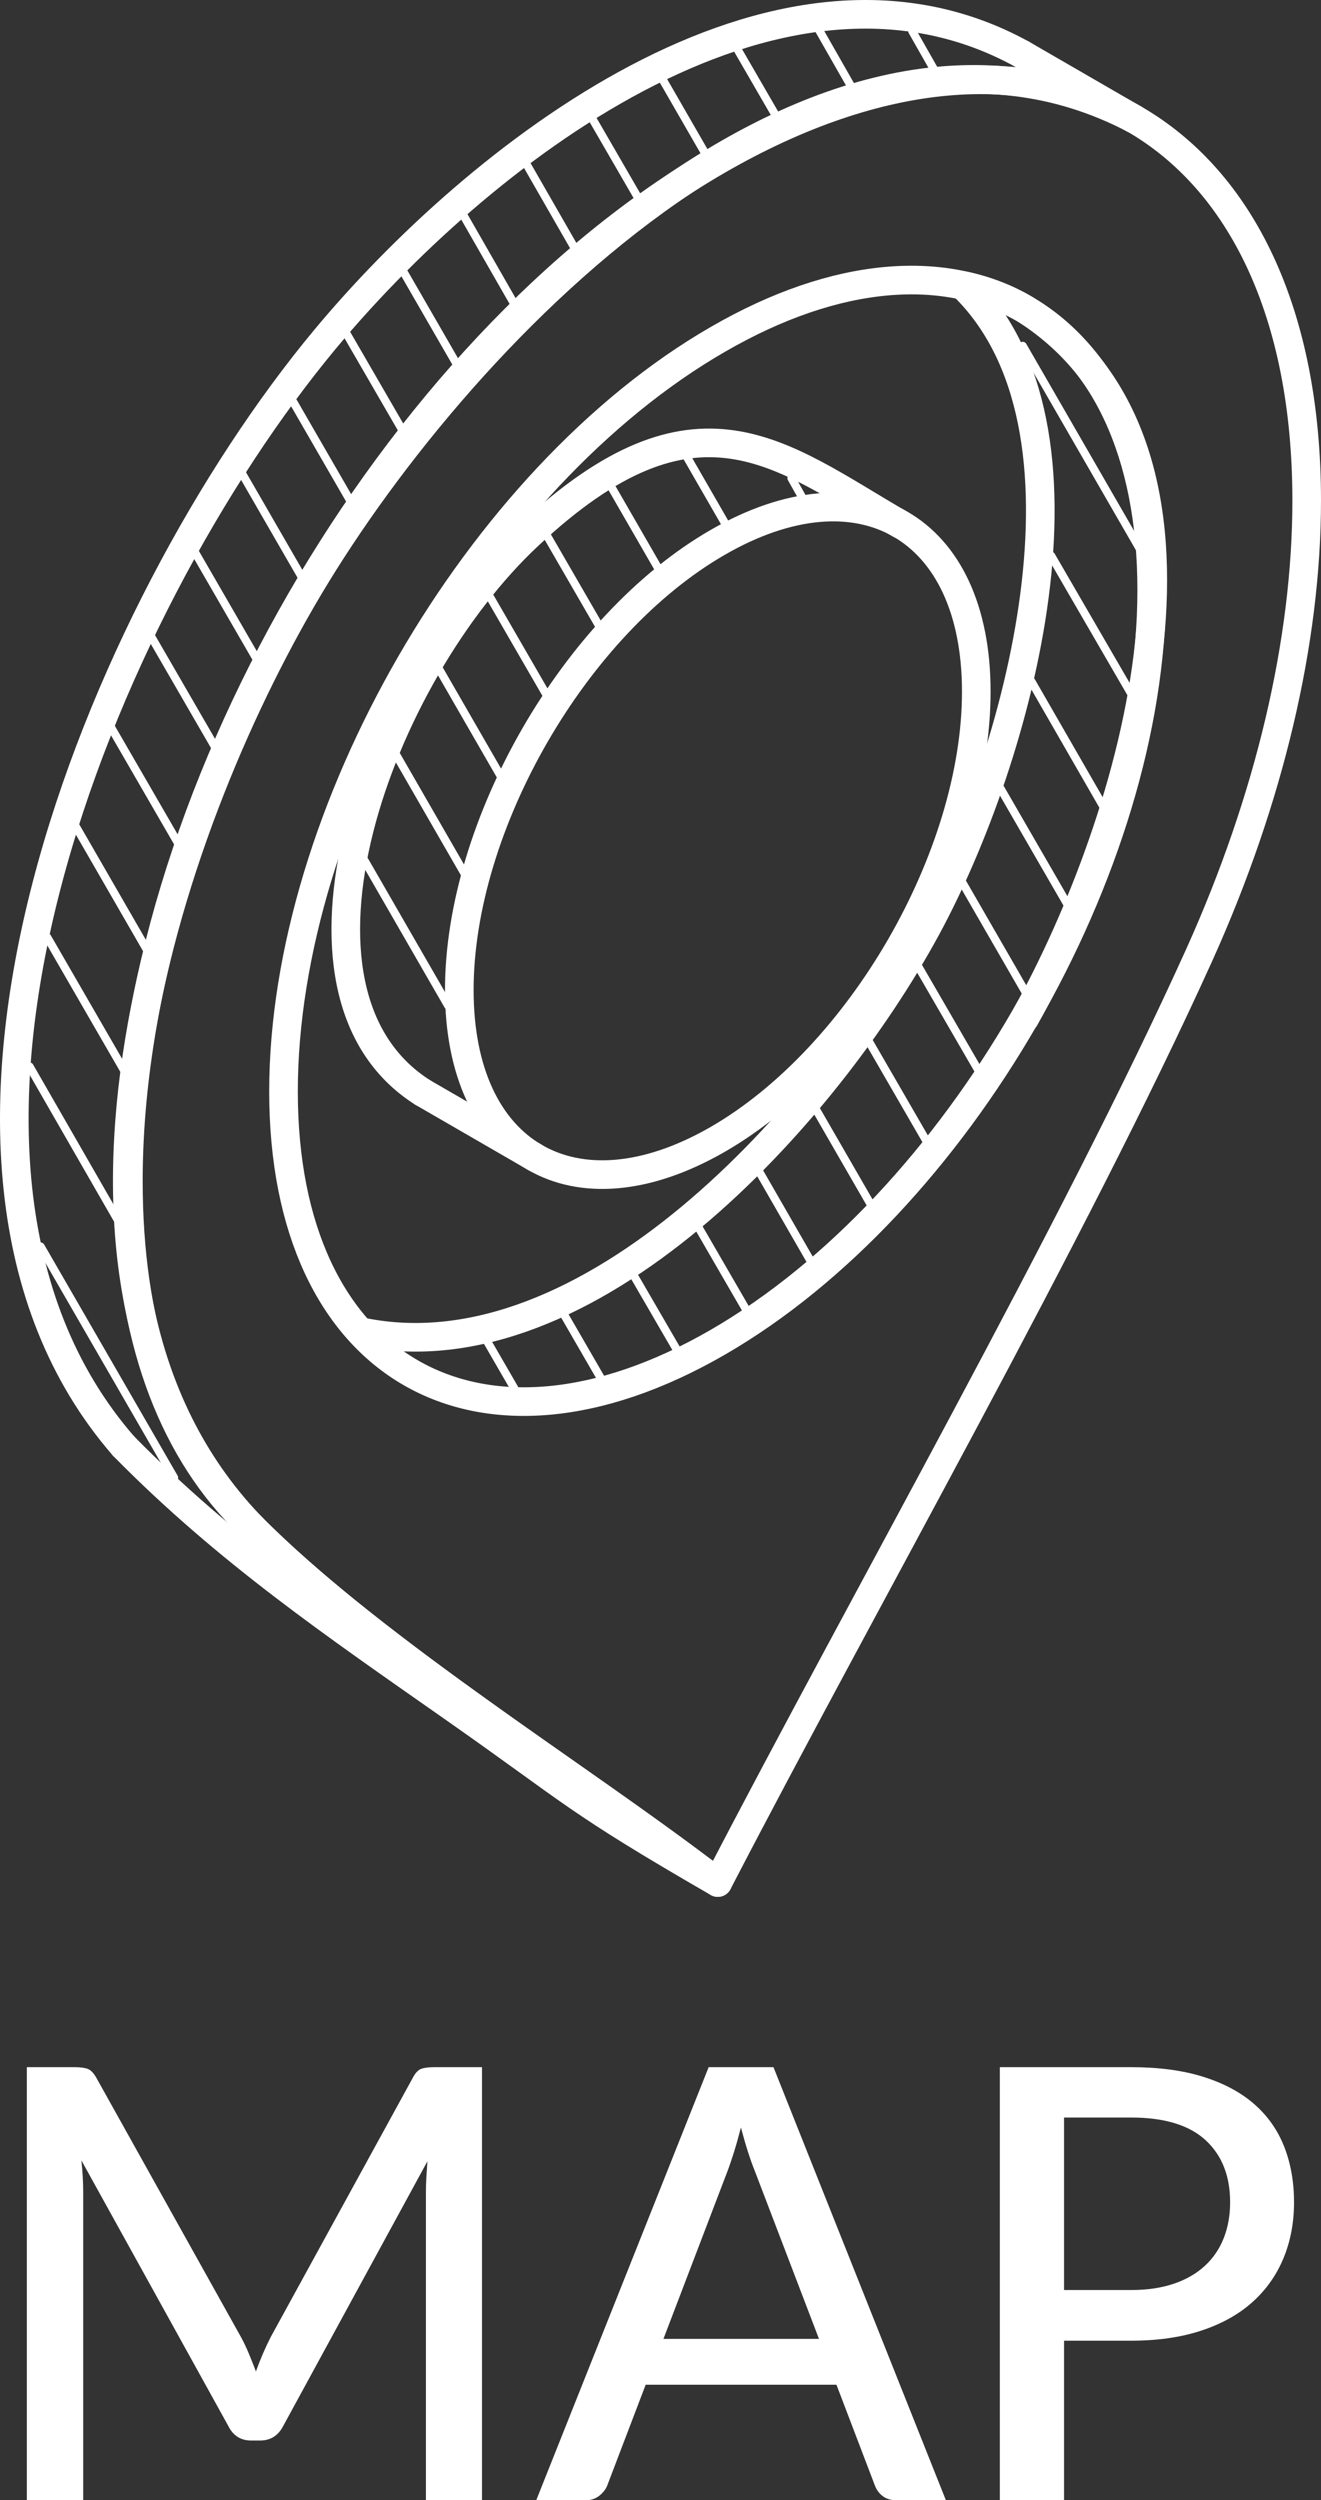
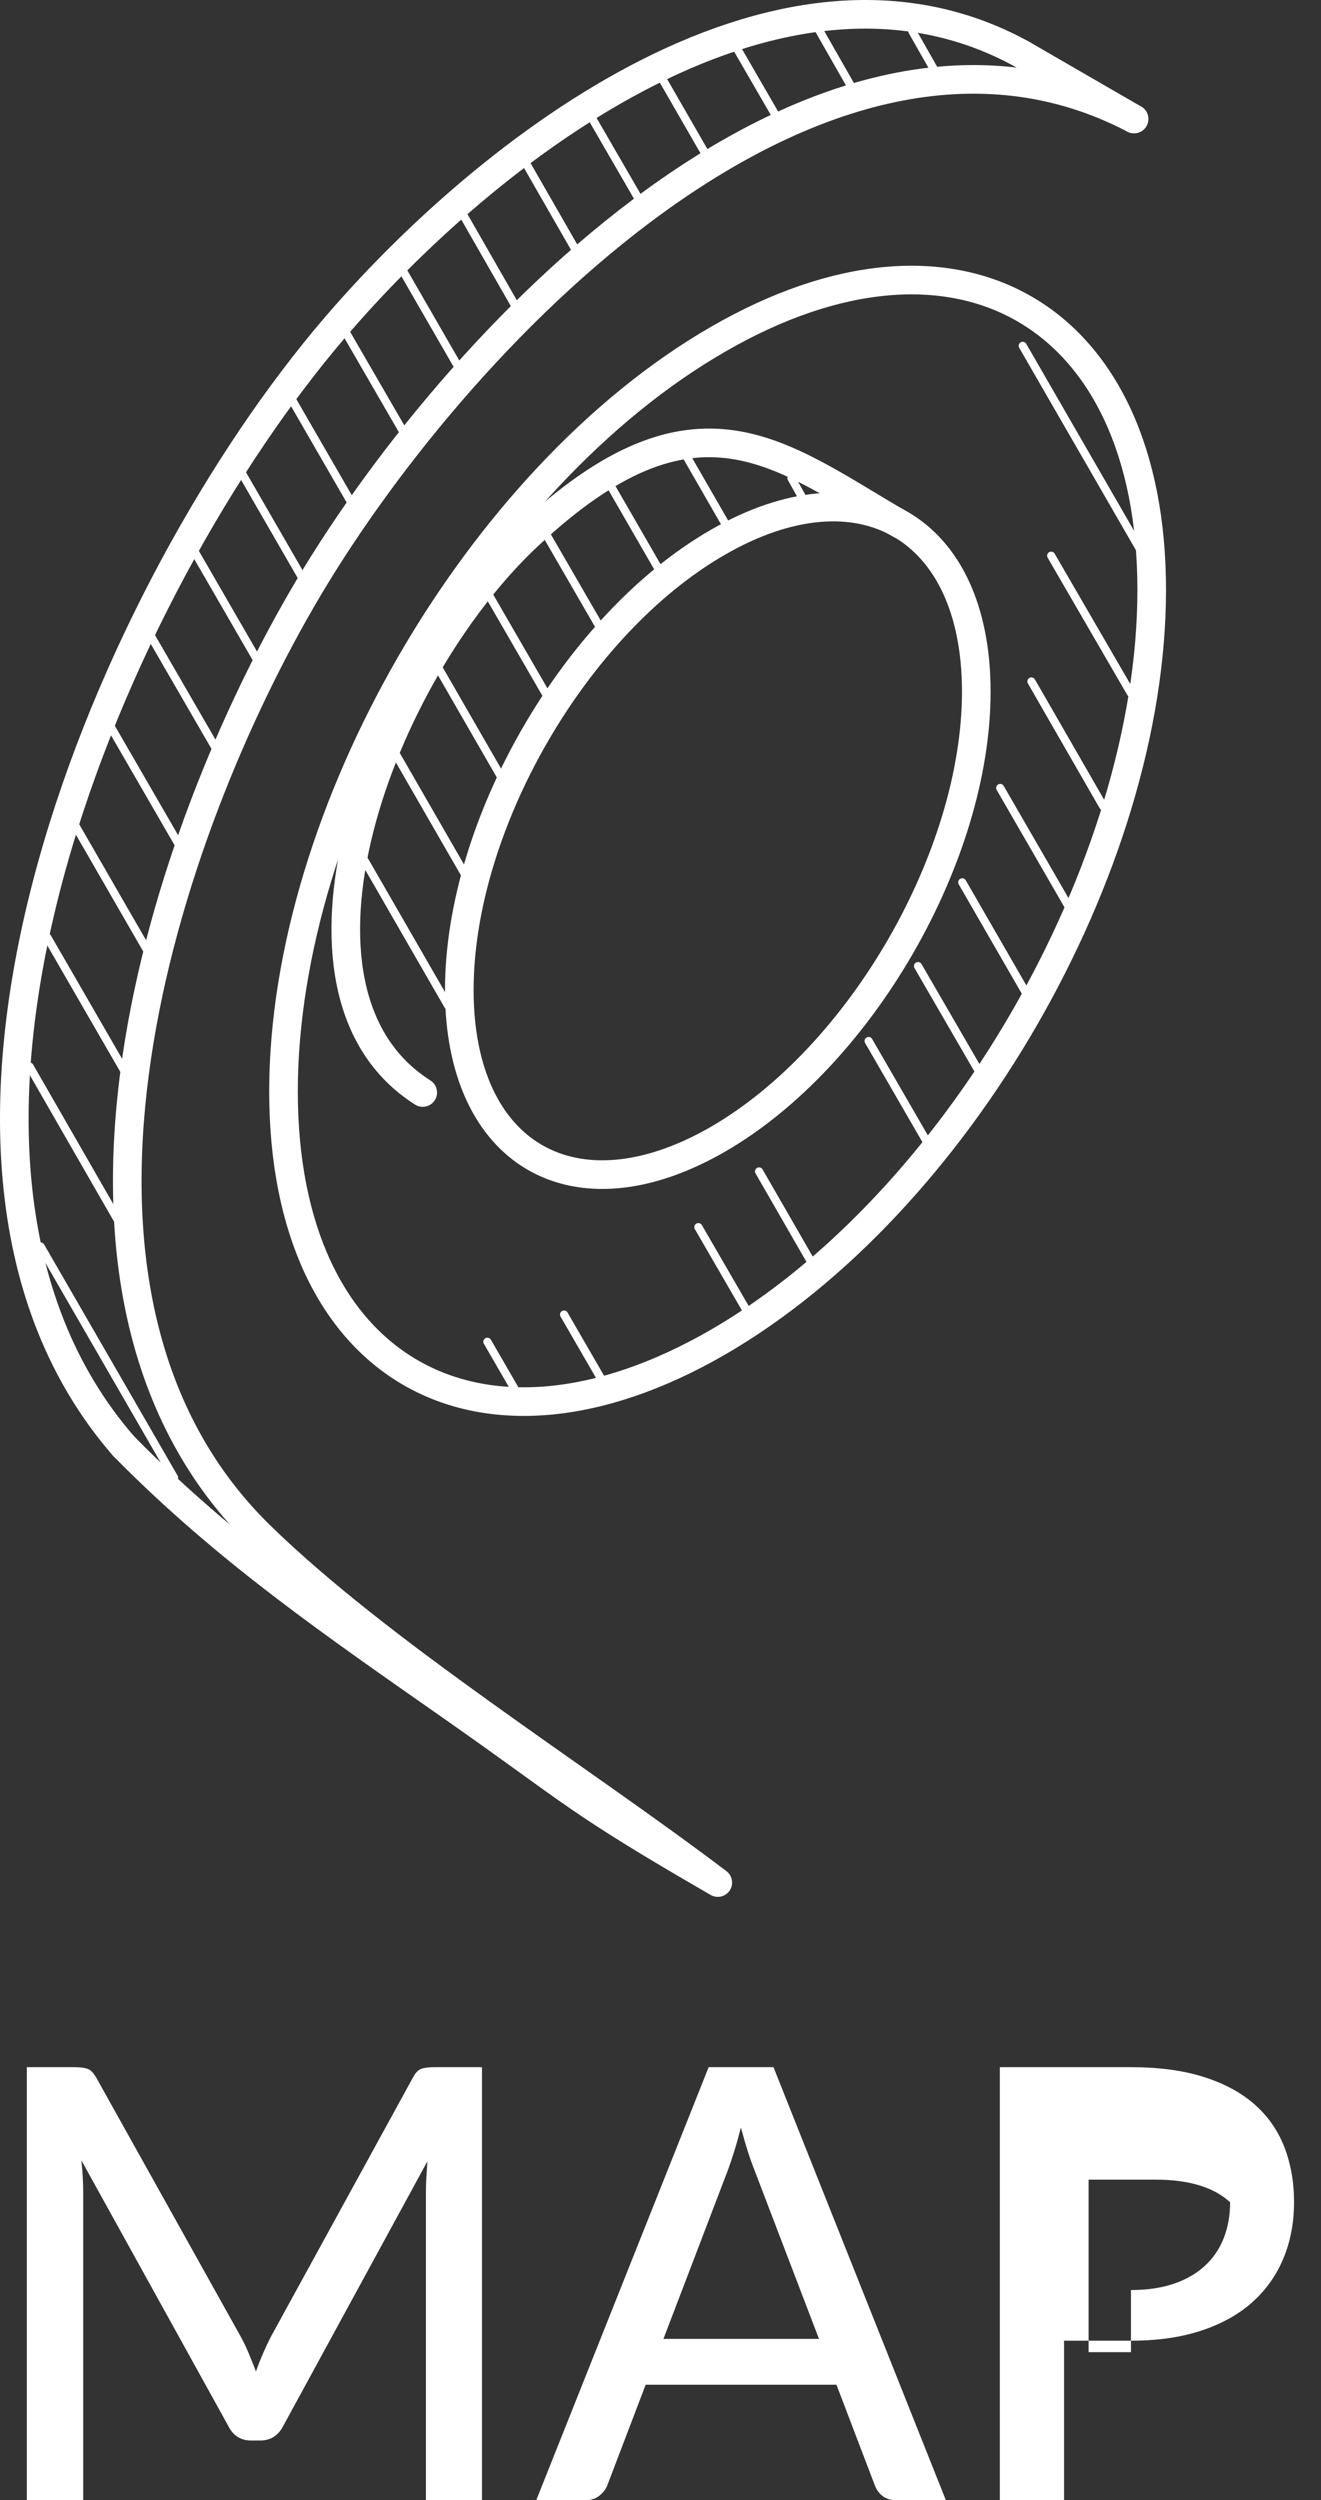
<svg xmlns="http://www.w3.org/2000/svg" version="1.1" id="レイヤー_1" x="0px" y="0px" viewBox="0 0 189.914 359.275" enable-background="new 0 0 189.914 359.275" xml:space="preserve">
  <rect x="0" y="0" width="189.914" height="359.275" fill="#333333" stroke="none" />
  <g>
-     <path fill="none" stroke="#FFFFFF" stroke-width="4.113" stroke-linecap="round" stroke-linejoin="round" stroke-miterlimit="22.926" d="   M103.194,270.517c-21.086-16.251-51.319-34.346-69.264-53.413c-10.144-10.94-15.475-26.918-15.475-47.38   c0-54.01,37.93-119.678,84.739-146.696c46.754-26.992,84.663-5.111,84.663,48.898c0,20.215-5.336,42.843-15.402,65.199   C154.436,176.977,124.229,229.941,103.194,270.517z" />
    <path fill="none" stroke="#FFFFFF" stroke-width="4.113" stroke-linecap="round" stroke-linejoin="round" stroke-miterlimit="22.926" d="   M103.194,48.773c-34.493,19.891-62.435,68.293-62.435,108.066c0,39.803,27.942,55.953,62.435,36.039   c34.418-19.887,62.381-68.289,62.381-108.092C165.575,45.009,137.612,28.86,103.194,48.773z" />
    <path fill="none" stroke="#FFFFFF" stroke-width="4.113" stroke-linecap="round" stroke-linejoin="round" stroke-miterlimit="22.926" d="   M103.194,77.931c-20.563,11.84-37.162,40.653-37.162,64.33c0,23.699,16.599,33.299,37.162,21.459   c20.514-11.84,37.162-40.65,37.162-64.326C140.356,75.691,123.708,66.095,103.194,77.931z" />
    <path fill="none" stroke="#FFFFFF" stroke-width="4.113" stroke-linecap="round" stroke-linejoin="round" stroke-miterlimit="22.926" d="   M129.44,75.342c-17.348-10.045-29.262-21.035-53.439,1.571c-21.757,20.31-38.108,65.596-15.226,80.077" />
    <path fill="none" stroke="#FFFFFF" stroke-width="4.113" stroke-linecap="round" stroke-linejoin="round" stroke-miterlimit="22.926" d="   M17.756,207.785c-36.013-41.423-3.091-120.43,28.913-158.961C68.226,22.878,111.418-11.738,146.91,7.773" />
    <path fill="none" stroke="#FFFFFF" stroke-width="4.113" stroke-linecap="round" stroke-linejoin="round" stroke-miterlimit="22.926" d="   M163.036,17.097C117.772-6.58,64.863,48.924,43.306,86.258C22.318,122.57,2.354,186.426,37.422,220.67   c17.245,16.847,45.558,34.541,65.772,49.847c-20.685-11.939-20.438-12.811-37.908-25.049   c-17.249-12.087-32.724-22.628-47.53-37.684" />
-     <path fill="none" stroke="#FFFFFF" stroke-width="4.113" stroke-linecap="round" stroke-linejoin="round" stroke-miterlimit="22.926" d="   M147.332,146.298c15.777-28.239,32.004-81.623-0.048-101.911c-2.667-1.572-5.633-2.693-8.849-3.363   c21.056,20.388,8.124,67.615-5.21,92.264c-14.582,26.892-48.627,64.701-81.102,58.122" />
-     <line fill="none" stroke="#FFFFFF" stroke-width="4.113" stroke-linecap="round" stroke-linejoin="round" stroke-miterlimit="22.926" x1="60.775" y1="156.99" x2="76.902" y2="166.311" />
    <line fill="none" stroke="#FFFFFF" stroke-width="4.113" stroke-linecap="round" stroke-linejoin="round" stroke-miterlimit="22.926" x1="146.909" y1="7.773" x2="163.036" y2="17.097" />
    <line fill="none" stroke="#FFFFFF" stroke-width="1.163" stroke-linecap="round" stroke-miterlimit="10" x1="64.44" y1="144.528" x2="52.427" y2="123.692" />
    <line fill="none" stroke="#FFFFFF" stroke-width="1.163" stroke-linecap="round" stroke-miterlimit="10" x1="66.879" y1="125.686" x2="56.985" y2="108.515" />
    <line fill="none" stroke="#FFFFFF" stroke-width="1.163" stroke-linecap="round" stroke-miterlimit="10" x1="72.089" y1="111.705" x2="63.094" y2="96.101" />
    <line fill="none" stroke="#FFFFFF" stroke-width="1.163" stroke-linecap="round" stroke-miterlimit="10" x1="78.668" y1="100.016" x2="70.294" y2="85.534" />
    <line fill="none" stroke="#FFFFFF" stroke-width="1.163" stroke-linecap="round" stroke-miterlimit="10" x1="86.243" y1="90.122" x2="78.542" y2="76.814" />
    <line fill="none" stroke="#FFFFFF" stroke-width="1.163" stroke-linecap="round" stroke-miterlimit="10" x1="94.721" y1="81.821" x2="87.793" y2="69.811" />
    <line fill="none" stroke="#FFFFFF" stroke-width="1.163" stroke-linecap="round" stroke-miterlimit="10" x1="104.313" y1="75.316" x2="98.757" y2="65.672" />
    <line fill="none" stroke="#FFFFFF" stroke-width="1.163" stroke-linecap="round" stroke-miterlimit="10" x1="115.207" y1="71.253" x2="113.783" y2="68.712" />
    <line fill="none" stroke="#FFFFFF" stroke-width="1.163" stroke-linecap="round" stroke-miterlimit="10" x1="73.932" y1="199.484" x2="70.069" y2="192.806" />
    <line fill="none" stroke="#FFFFFF" stroke-width="1.163" stroke-linecap="round" stroke-miterlimit="10" x1="86.42" y1="198.114" x2="81.089" y2="188.895" />
-     <line fill="none" stroke="#FFFFFF" stroke-width="1.163" stroke-linecap="round" stroke-miterlimit="10" x1="97.263" y1="193.876" x2="91.104" y2="183.261" />
    <line fill="none" stroke="#FFFFFF" stroke-width="1.163" stroke-linecap="round" stroke-miterlimit="10" x1="107.157" y1="187.997" x2="100.402" y2="176.333" />
    <line fill="none" stroke="#FFFFFF" stroke-width="1.163" stroke-linecap="round" stroke-miterlimit="10" x1="116.404" y1="180.965" x2="109.126" y2="168.331" />
-     <line fill="none" stroke="#FFFFFF" stroke-width="1.163" stroke-linecap="round" stroke-miterlimit="10" x1="125.124" y1="172.966" x2="117.301" y2="159.408" />
    <line fill="none" stroke="#FFFFFF" stroke-width="1.163" stroke-linecap="round" stroke-miterlimit="10" x1="133.226" y1="164.019" x2="124.877" y2="149.587" />
    <line fill="none" stroke="#FFFFFF" stroke-width="1.163" stroke-linecap="round" stroke-miterlimit="10" x1="140.702" y1="153.873" x2="131.979" y2="138.822" />
    <line fill="none" stroke="#FFFFFF" stroke-width="1.163" stroke-linecap="round" stroke-miterlimit="10" x1="147.509" y1="142.685" x2="138.336" y2="126.783" />
    <line fill="none" stroke="#FFFFFF" stroke-width="1.163" stroke-linecap="round" stroke-miterlimit="10" x1="153.488" y1="129.998" x2="143.793" y2="113.224" />
    <line fill="none" stroke="#FFFFFF" stroke-width="1.163" stroke-linecap="round" stroke-miterlimit="10" x1="158.598" y1="115.845" x2="148.281" y2="97.922" />
    <line fill="none" stroke="#FFFFFF" stroke-width="1.163" stroke-linecap="round" stroke-miterlimit="10" x1="162.561" y1="99.566" x2="151.121" y2="79.852" />
    <line fill="none" stroke="#FFFFFF" stroke-width="1.163" stroke-linecap="round" stroke-miterlimit="10" x1="163.757" y1="78.683" x2="147.034" y2="49.696" />
    <line fill="none" stroke="#FFFFFF" stroke-width="1.163" stroke-linecap="round" stroke-miterlimit="10" x1="25.034" y1="212.347" x2="5.841" y2="179.122" />
    <line fill="none" stroke="#FFFFFF" stroke-width="1.163" stroke-linecap="round" stroke-miterlimit="10" x1="16.861" y1="175.185" x2="4.249" y2="153.252" />
    <line fill="none" stroke="#FFFFFF" stroke-width="1.163" stroke-linecap="round" stroke-miterlimit="10" x1="17.88" y1="153.873" x2="6.791" y2="134.683" />
    <line fill="none" stroke="#FFFFFF" stroke-width="1.163" stroke-linecap="round" stroke-miterlimit="10" x1="21.195" y1="136.604" x2="10.927" y2="118.805" />
    <line fill="none" stroke="#FFFFFF" stroke-width="1.163" stroke-linecap="round" stroke-miterlimit="10" x1="25.707" y1="121.348" x2="15.987" y2="104.552" />
    <line fill="none" stroke="#FFFFFF" stroke-width="1.163" stroke-linecap="round" stroke-miterlimit="10" x1="31.038" y1="107.544" x2="21.718" y2="91.442" />
    <line fill="none" stroke="#FFFFFF" stroke-width="1.163" stroke-linecap="round" stroke-miterlimit="10" x1="36.948" y1="94.783" x2="28" y2="79.305" />
    <line fill="none" stroke="#FFFFFF" stroke-width="1.163" stroke-linecap="round" stroke-miterlimit="10" x1="43.402" y1="82.943" x2="34.754" y2="67.964" />
    <line fill="none" stroke="#FFFFFF" stroke-width="1.163" stroke-linecap="round" stroke-miterlimit="10" x1="50.458" y1="72.125" x2="41.98" y2="57.445" />
    <line fill="none" stroke="#FFFFFF" stroke-width="1.163" stroke-linecap="round" stroke-miterlimit="10" x1="57.934" y1="61.959" x2="49.707" y2="47.75" />
    <line fill="none" stroke="#FFFFFF" stroke-width="1.163" stroke-linecap="round" stroke-miterlimit="10" x1="65.757" y1="52.489" x2="57.934" y2="38.93" />
    <line fill="none" stroke="#FFFFFF" stroke-width="1.163" stroke-linecap="round" stroke-miterlimit="10" x1="73.984" y1="43.765" x2="66.581" y2="30.854" />
    <line fill="none" stroke="#FFFFFF" stroke-width="1.163" stroke-linecap="round" stroke-miterlimit="10" x1="82.682" y1="35.762" x2="75.654" y2="23.524" />
    <line fill="none" stroke="#FFFFFF" stroke-width="1.163" stroke-linecap="round" stroke-miterlimit="10" x1="91.803" y1="28.536" x2="85.124" y2="16.998" />
    <line fill="none" stroke="#FFFFFF" stroke-width="1.163" stroke-linecap="round" stroke-miterlimit="10" x1="101.425" y1="22.104" x2="95.266" y2="11.413" />
    <line fill="none" stroke="#FFFFFF" stroke-width="1.163" stroke-linecap="round" stroke-miterlimit="10" x1="111.543" y1="16.623" x2="105.987" y2="7.027" />
    <line fill="none" stroke="#FFFFFF" stroke-width="1.163" stroke-linecap="round" stroke-miterlimit="10" x1="122.382" y1="12.436" x2="117.772" y2="4.359" />
    <line fill="none" stroke="#FFFFFF" stroke-width="1.163" stroke-linecap="round" stroke-miterlimit="10" x1="134.249" y1="9.919" x2="131.158" y2="4.484" />
  </g>
  <g>
    <path fill="#FFFFFF" d="M69.293,297.045v62.229h-8.06v-44.288c0-0.665,0.021-1.372,0.065-2.124c0.043-0.75,0.093-1.516,0.151-2.296   l-20.714,38.005c-0.723,1.416-1.835,2.123-3.337,2.123h-1.3c-1.503,0-2.6-0.707-3.294-2.123l-21.104-38.136   c0.173,1.619,0.26,3.135,0.26,4.551v44.288H3.858v-62.229h6.847c0.809,0,1.437,0.08,1.885,0.238c0.448,0.16,0.874,0.6,1.279,1.322   l20.801,37.269c0.404,0.751,0.78,1.545,1.127,2.383c0.347,0.839,0.679,1.677,0.997,2.513c0.607-1.704,1.314-3.351,2.123-4.94   l20.411-37.225c0.375-0.722,0.787-1.162,1.235-1.322c0.448-0.158,1.076-0.238,1.885-0.238H69.293z" />
    <path fill="#FFFFFF" d="M135.986,359.275h-7.107c-0.81,0-1.473-0.201-1.995-0.606c-0.52-0.405-0.895-0.924-1.125-1.561   l-5.505-14.43H92.824l-5.504,14.43c-0.202,0.55-0.579,1.047-1.127,1.495c-0.549,0.449-1.213,0.672-1.993,0.672h-7.107   l24.787-62.229h9.319L135.986,359.275z M117.741,336.09l-9.229-24.137c-0.666-1.646-1.329-3.727-1.993-6.24   c-0.319,1.243-0.645,2.399-0.977,3.467c-0.332,1.069-0.657,2.022-0.974,2.86L95.38,336.09H117.741z" />
-     <path fill="#FFFFFF" d="M162.593,297.045c3.987,0,7.454,0.462,10.4,1.387c2.947,0.925,5.388,2.232,7.324,3.922   c1.935,1.69,3.373,3.734,4.312,6.132c0.938,2.399,1.408,5.056,1.408,7.974s-0.506,5.597-1.517,8.039   c-1.012,2.441-2.5,4.543-4.463,6.305c-1.966,1.762-4.413,3.128-7.346,4.095c-2.932,0.968-6.305,1.452-10.118,1.452h-9.62v22.924   h-9.23v-62.229H162.593z M162.593,329.07c2.34,0,4.399-0.304,6.175-0.911c1.777-0.606,3.264-1.466,4.463-2.578   c1.199-1.112,2.101-2.441,2.708-3.987c0.606-1.545,0.91-3.257,0.91-5.135c0-3.784-1.178-6.761-3.532-8.927   c-2.355-2.167-5.93-3.251-10.725-3.251h-9.62v24.788H162.593z" />
+     <path fill="#FFFFFF" d="M162.593,297.045c3.987,0,7.454,0.462,10.4,1.387c2.947,0.925,5.388,2.232,7.324,3.922   c1.935,1.69,3.373,3.734,4.312,6.132c0.938,2.399,1.408,5.056,1.408,7.974s-0.506,5.597-1.517,8.039   c-1.012,2.441-2.5,4.543-4.463,6.305c-1.966,1.762-4.413,3.128-7.346,4.095c-2.932,0.968-6.305,1.452-10.118,1.452h-9.62v22.924   h-9.23v-62.229H162.593z M162.593,329.07c2.34,0,4.399-0.304,6.175-0.911c1.777-0.606,3.264-1.466,4.463-2.578   c1.199-1.112,2.101-2.441,2.708-3.987c0.606-1.545,0.91-3.257,0.91-5.135c-2.355-2.167-5.93-3.251-10.725-3.251h-9.62v24.788H162.593z" />
  </g>
</svg>